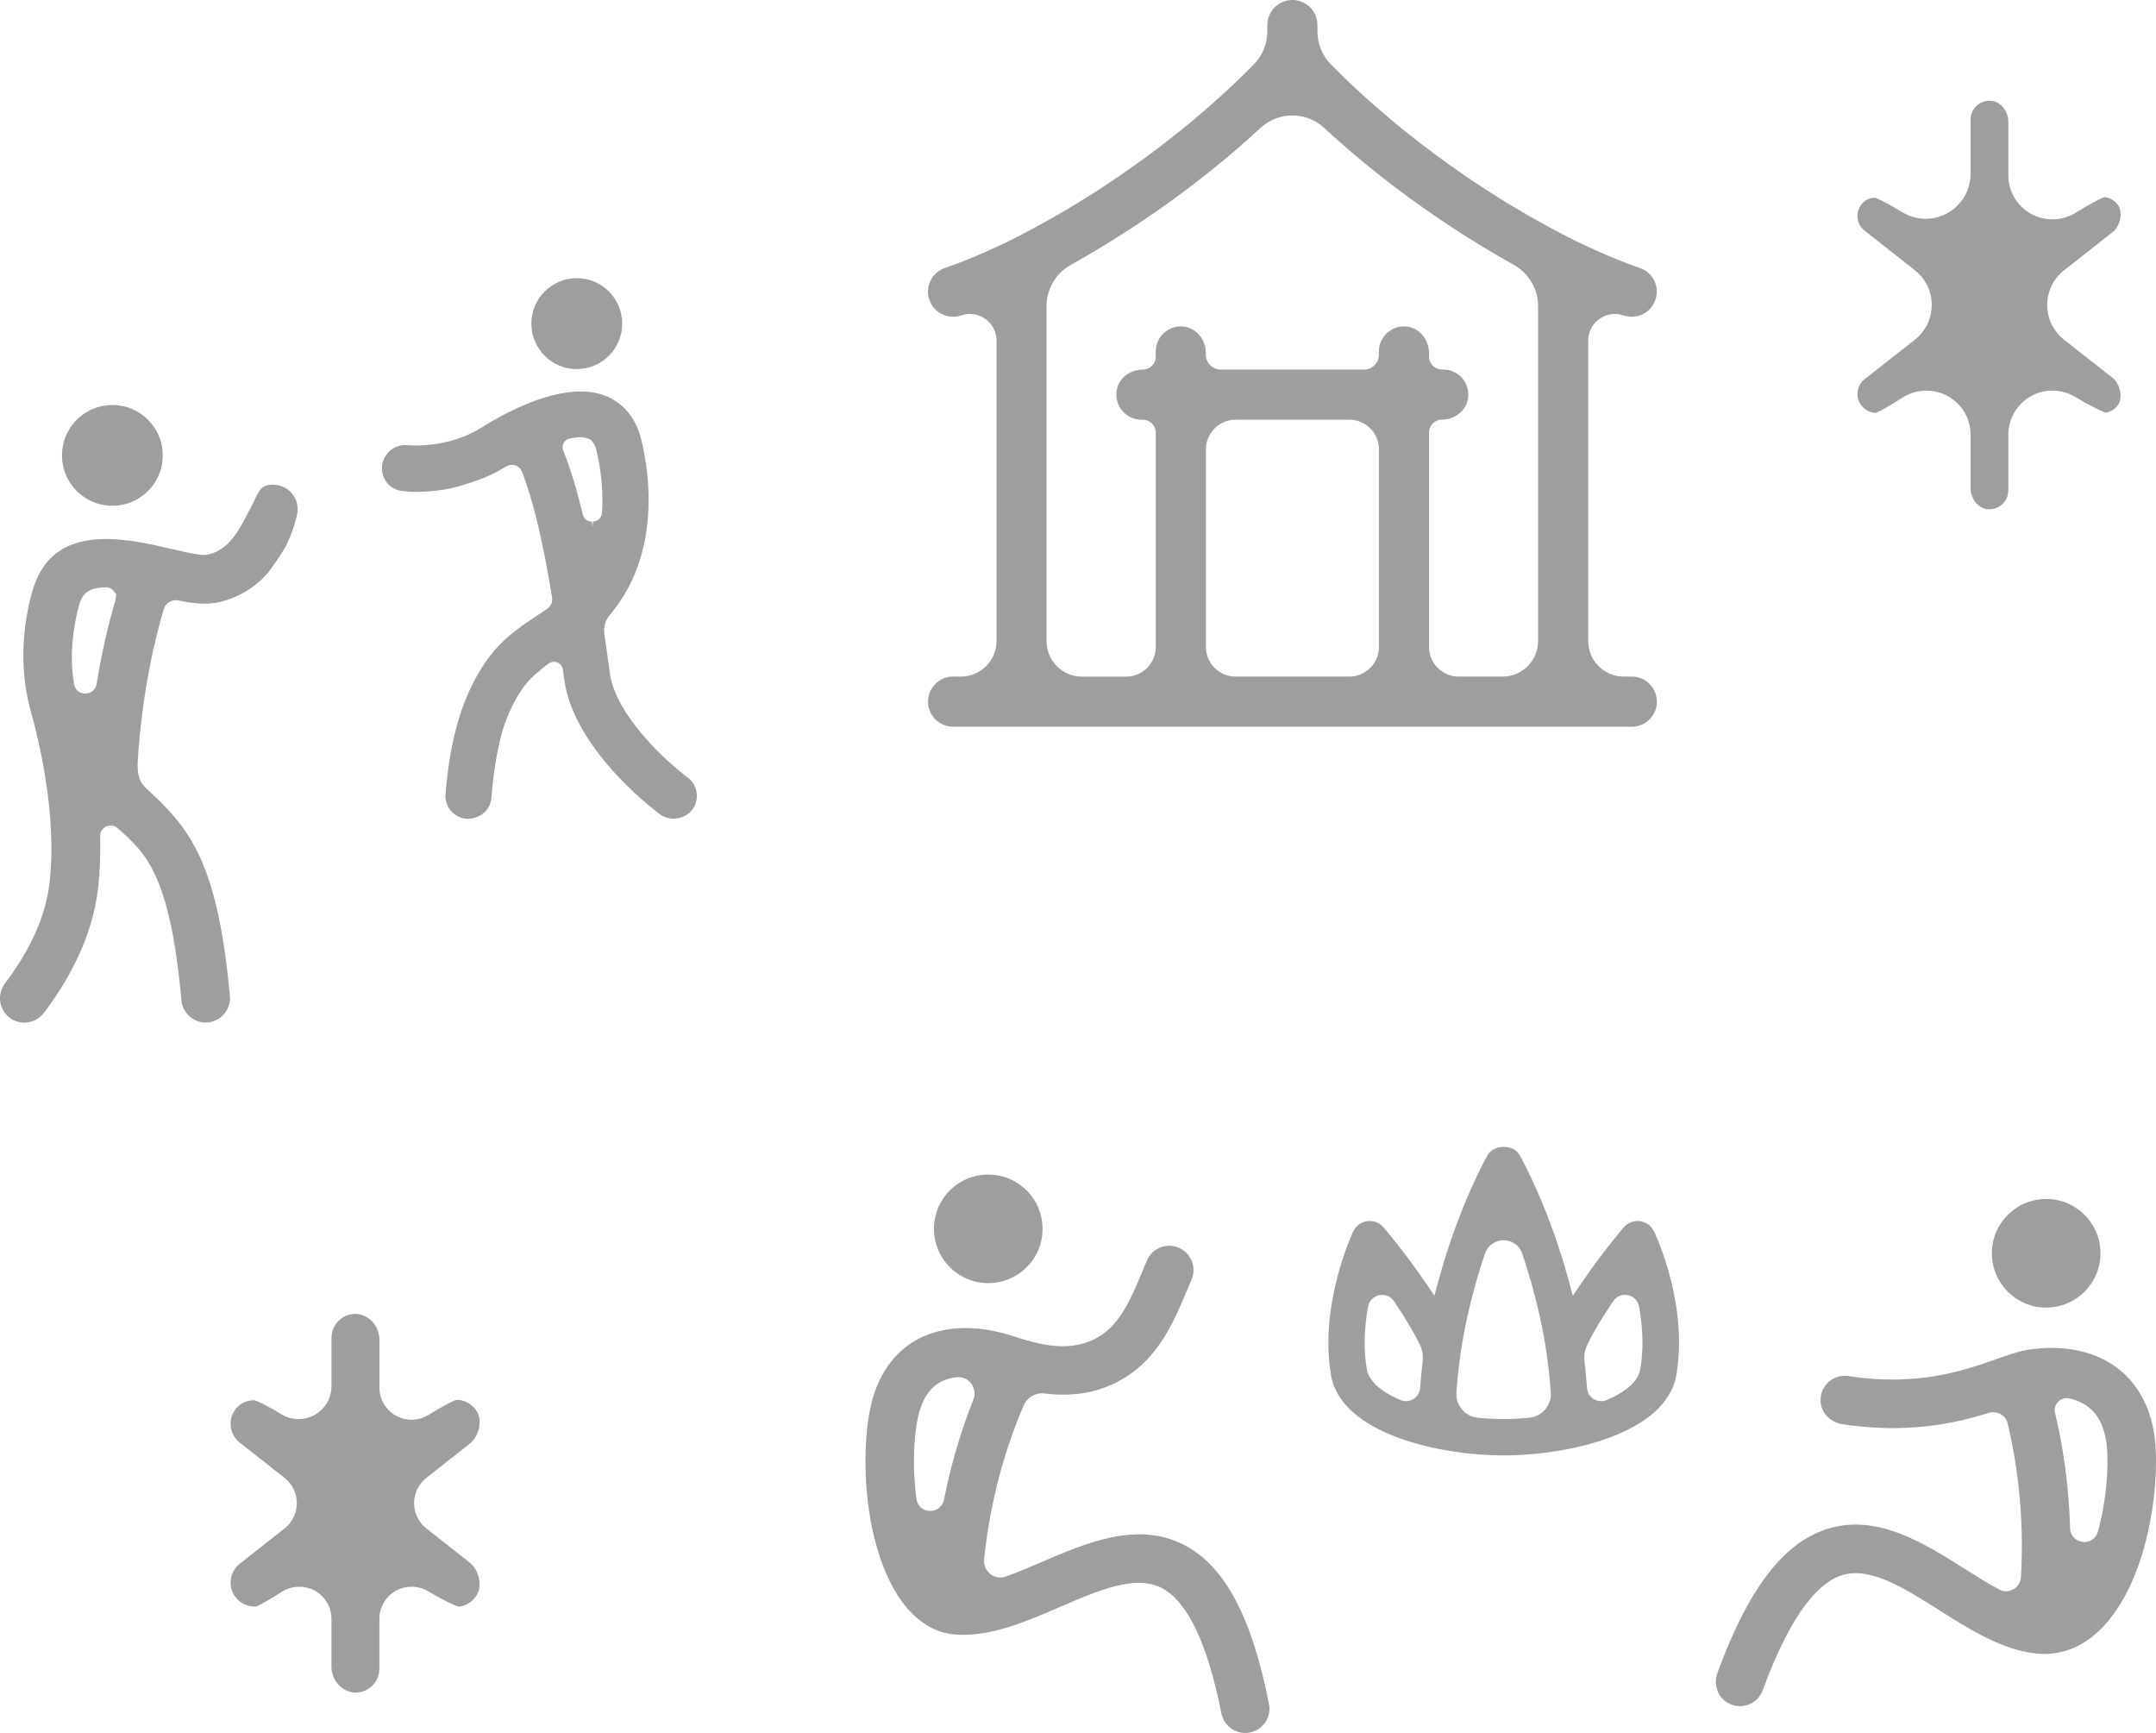
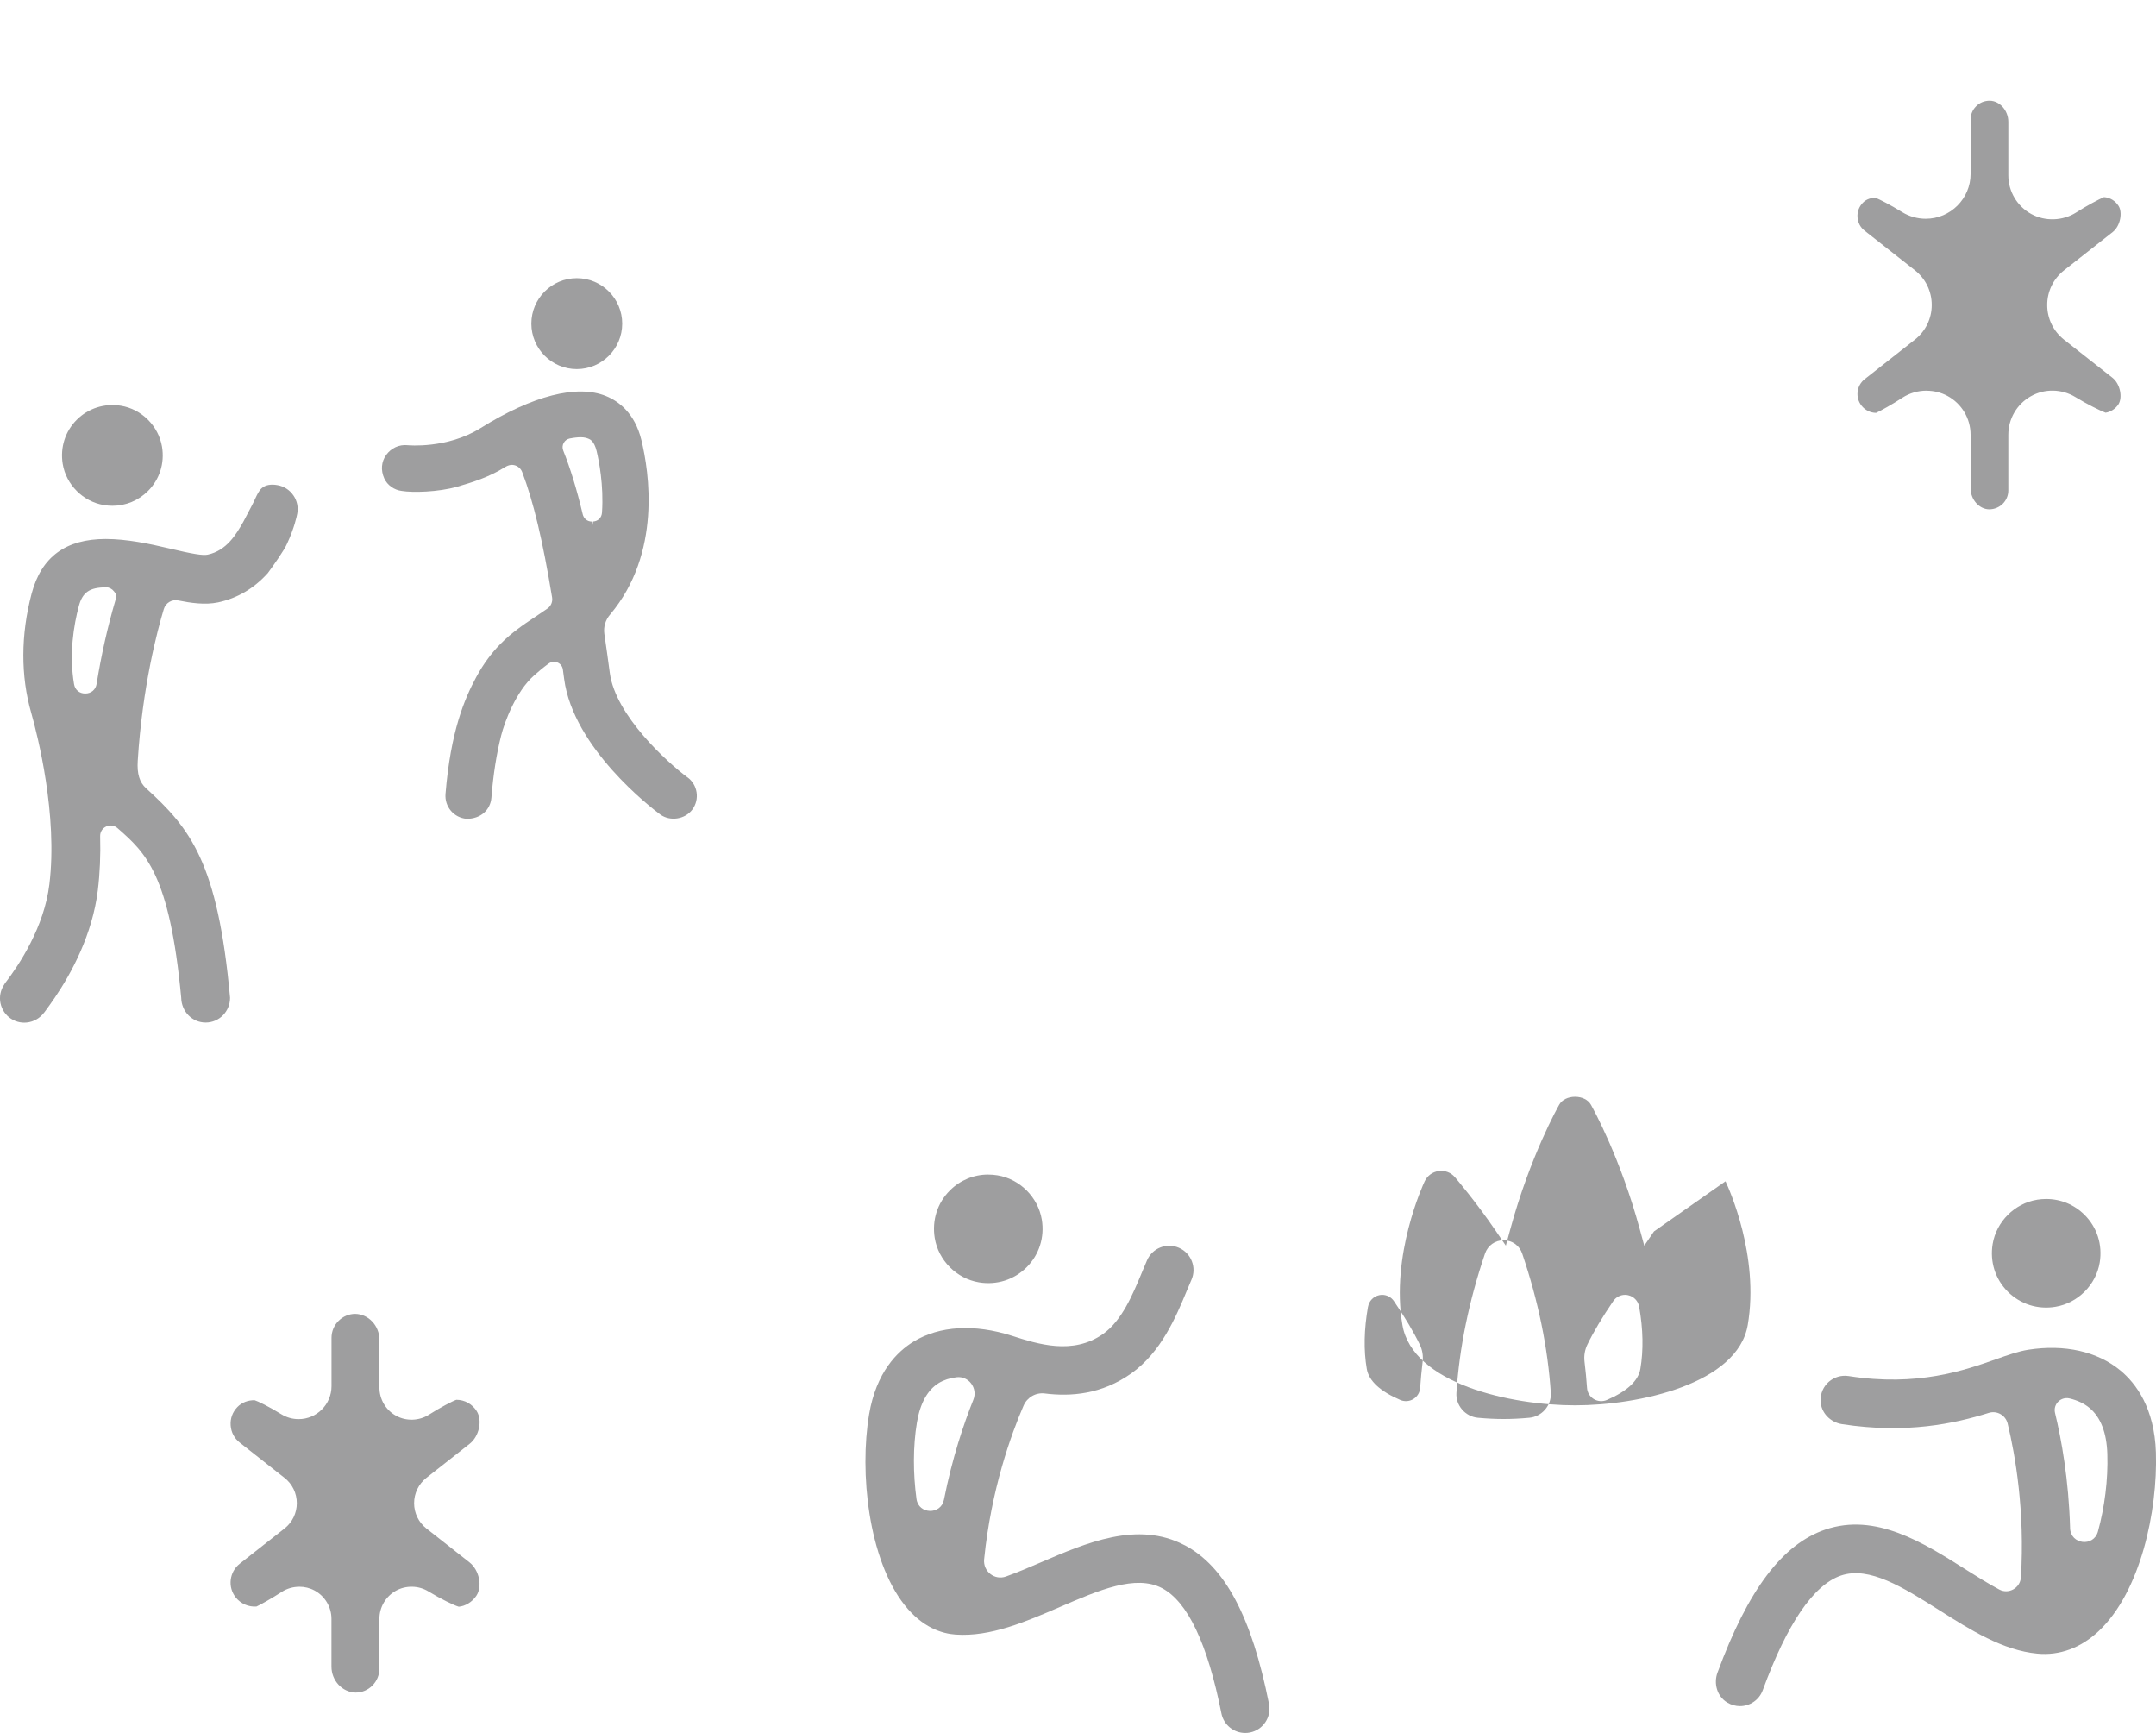
<svg xmlns="http://www.w3.org/2000/svg" id="_レイヤー_2" width="75.549" height="60.711" viewBox="0 0 75.549 60.711">
  <defs>
    <style>.cls-1{fill:#9e9e9f;}</style>
  </defs>
  <g id="_デザイン">
-     <path class="cls-1" d="M57.177,23.703h-.278c-.688,0-1.246-.558-1.246-1.246v-10.522c0-.64.627-1.091,1.233-.888l.013.004c.092.03.186.046.278.046.368,0,.711-.233.834-.602.153-.461-.096-.958-.556-1.111-1.018-.34-2.237-.941-2.282-.962-.001-0-.001-.001-.002-.002-4.352-2.186-7.298-4.902-8.54-6.172-.302-.309-.466-.722-.466-1.155v-.215c0-.485-.393-.878-.878-.878-.485,0-.878.393-.878.878v.215c0,.432-.164.846-.466,1.155-1.242,1.27-4.187,3.986-8.54,6.172-.001 0-.001.001-.002.002-.045.022-1.263.622-2.282.962-.461.153-.71.651-.556,1.111.123.369.466.602.834.602.092,0,.186-.016.278-.046l.013-.004c.606-.202,1.232.249,1.232.887v10.522c0,.688-.558,1.246-1.246,1.246h-.276c-.485,0-.878.393-.878.878,0,.485.393.878.878.878h21.381c.001,0,.001-0.0.001-0.0.001,0,.001 0.0.001 0h2.4c.485,0,.878-.393.878-.878,0-.485-.393-.878-.878-.878ZM48.319,22.665c0,.573-.465,1.038-1.038,1.038h-3.986c-.573,0-1.038-.465-1.038-1.038v-6.924c0-.573.465-1.038,1.038-1.038h3.986c.573,0,1.038.465,1.038,1.038v6.924ZM53.897,22.457c0,.688-.558,1.246-1.246,1.246h-1.538c-.573,0-1.038-.465-1.038-1.038v-7.514c0-.248.201-.449.449-.449.46,0,.878-.33.924-.787.053-.526-.359-.969-.874-.969h-.048c-.249,0-.452-.202-.452-.452v-.13c0-.459-.33-.878-.787-.924-.526-.053-.969.359-.969.874v.113c0,.287-.232.519-.519.519h-5.025c-.286,0-.519-.232-.519-.519v-.063c0-.459-.33-.878-.787-.924-.526-.053-.969.359-.969.874v.181c0,.249-.202.452-.452.452-.415,0-.81.263-.904.668-.134.576.3,1.089.854,1.089h.05c.249,0,.452.202.452.452v7.511c0,.573-.465,1.038-1.038,1.038h-1.543c-.688,0-1.246-.558-1.246-1.246v-11.731c0-.6.325-1.155.849-1.448,2.991-1.668,5.231-3.488,6.648-4.798.631-.583,1.6-.583,2.231-0,1.417,1.31,3.657,3.129,6.647,4.797.524.292.849.848.849,1.448v11.732Z" />
    <path class="cls-1" d="M67.509,13.687c.254,0,.508.061.734.184.499.271.809.791.809,1.359v1.873c0,.396.298.735.65.74.376-0.0.672-.297.672-.662v-1.952c0-.559.303-1.075.79-1.348.483-.273,1.083-.262,1.561.029.414.253.863.474,1.057.548.176-.027.343-.133.449-.292.148-.223.078-.709-.212-.936l-1.692-1.33c-.375-.296-.59-.738-.59-1.215-.001-.476.214-.919.59-1.215l1.703-1.34c.278-.218.349-.692.21-.912-.117-.186-.302-.298-.514-.313-.18.077-.589.293-.977.54-.469.298-1.086.318-1.573.051-.495-.272-.802-.791-.802-1.355v-1.873c0-.396-.298-.735-.651-.74h-.001c-.188,0-.349.067-.476.194-.127.127-.194.289-.194.468v1.9c0,.868-.706,1.574-1.573,1.574-.29,0-.575-.08-.823-.232-.439-.27-.791-.445-.936-.504-.141.001-.312.037-.445.176-.135.141-.199.316-.186.506.014.192.1.355.251.473l1.76,1.385c.375.295.59.738.59,1.215,0,.477-.215.92-.59,1.215l-1.759,1.384c-.141.111-.227.264-.248.442-.021.177.026.345.136.485.126.161.313.253.511.255.168-.077.555-.291.924-.532.252-.164.549-.247.845-.247Z" />
    <path class="cls-1" d="M10.488,55.587c.185,0,.371.044.537.134.364.198.59.578.59.992v1.671c0,.495.381.903.849.911.455,0,.831-.377.831-.841v-1.741c0-.408.22-.784.575-.984.351-.197.799-.188,1.142.022.429.262.906.493,1.064.536.219-.017.468-.159.617-.384.219-.331.101-.899-.242-1.17l-1.509-1.186c-.274-.216-.431-.539-.431-.887,0-.347.157-.67.429-.886l1.52-1.196c.331-.261.45-.816.245-1.143-.157-.249-.423-.397-.713-.397-.127.041-.567.271-.963.523-.343.218-.793.233-1.149.037-.36-.197-.584-.576-.584-.988v-1.671c0-.495-.381-.903-.848-.911-.216,0-.427.087-.585.246-.159.159-.246.37-.246.594v1.694c0,.636-.517,1.154-1.153,1.154-.214,0-.423-.059-.604-.171-.453-.279-.824-.457-.933-.49-.224-.009-.451.073-.61.239-.17.179-.251.4-.234.642.017.243.127.451.318.602l1.57,1.236c.273.214.43.537.43.886,0,.348-.157.672-.431.887l-1.569,1.234c-.176.139-.288.338-.315.561-.027.223.035.442.173.618.173.22.451.343.729.32.115-.048.547-.292.884-.511.184-.12.4-.181.617-.181Z" />
    <path class="cls-1" d="M24.091,27.234c-.689-.51-2.522-2.162-2.722-3.656-.065-.485-.128-.942-.192-1.372-.035-.244.039-.491.206-.682,1.804-2.147,1.365-4.987,1.092-6.108-.231-.95-.802-1.363-1.241-1.542-1.013-.413-2.573-.015-4.393,1.122-1.172.734-2.542.603-2.557.601-.298-.031-.575.097-.751.34-.171.237-.196.536-.069.821.109.241.35.41.618.441.37.062,1.275.043,1.946-.15.54-.156,1.114-.337,1.669-.685.126-.078.244-.096.358-.059.112.038.201.123.243.233.394,1.032.717,2.387,1.048,4.393.025.148-.039.301-.162.387-.131.092-.262.181-.395.269l-.094.062c-.186.124-.378.252-.565.396-.295.225-.911.693-1.443,1.677-.407.752-.897,1.897-1.076,4.093-.017.216.05.425.189.589.138.162.333.264.552.281h.01c.47,0,.822-.302.857-.738.066-.819.178-1.534.343-2.184.122-.481.518-1.536,1.143-2.092.148-.132.326-.285.521-.426.091-.065.21-.078.307-.037.106.045.175.136.19.247l.045.333c.322,2.419,3.055,4.514,3.368,4.746.345.251.87.17,1.125-.174.264-.359.188-.865-.17-1.128ZM20.417,18.007c-.207-.868-.43-1.596-.681-2.224-.035-.088-.029-.186.018-.27.043-.078.122-.135.211-.152.165-.032.287-.043.38-.043.135,0,.213.025.28.053.048.019.195.078.28.426.079.327.255,1.192.19,2.159-.013.179-.132.3-.313.315l-.035.219v-.217c-.166,0-.292-.102-.331-.266Z" />
    <path class="cls-1" d="M20.211,12.93c.878,0,1.592-.714,1.592-1.593,0-.878-.714-1.592-1.592-1.592s-1.592.714-1.592,1.592c0,.878.714,1.593,1.592,1.593Z" />
    <path class="cls-1" d="M3.636,17.693c.102.017.204.026.304.026.466,0,.908-.181,1.245-.517.408-.407.587-.971.493-1.548-.121-.729-.714-1.322-1.443-1.441-.573-.093-1.142.089-1.545.492-.406.406-.586.969-.493,1.545.119.729.711,1.322,1.439,1.443Z" />
    <path class="cls-1" d="M10.277,17.35c-.13-.187-.324-.312-.547-.353-.238-.044-.431-.008-.557.104-.098.086-.163.225-.237.384-.038.081-.076.162-.122.248l-.286.544c-.243.426-.575,1.009-1.251,1.154-.169.036-.524-.022-1.36-.221-.684-.162-1.48-.328-2.208-.328-1.407,0-2.258.626-2.601,1.915-.381,1.438-.386,2.883-.013,4.178.225.796.933,3.581.635,6.009-.183,1.494-1.049,2.806-1.557,3.466-.067.107-.092.154-.11.2-.086.213-.084.446.005.656.089.211.255.374.467.459.102.041.209.061.315.061.239,0,.474-.1.642-.287l.074-.089c.056-.076.248-.338.354-.498.583-.858,1.317-2.208,1.508-3.76.072-.591.1-1.228.082-1.896-.004-.147.076-.278.21-.341.137-.064.288-.042.401.059.977.858,1.821,1.599,2.229,5.936.008.489.385.872.857.872.472,0,.855-.384.855-.868-.428-4.741-1.397-5.935-2.943-7.338-.231-.21-.321-.508-.292-.966.163-2.601.692-4.581.913-5.311.066-.218.281-.349.505-.304.435.088.941.164,1.396.068.674-.145,1.258-.486,1.744-1.026.207-.28.583-.813.676-1.033.251-.54.34-.966.355-1.048.042-.229-.007-.459-.138-.646ZM4.075,20.824l-.027.193c-.279.948-.501,1.937-.662,2.939-.033.205-.189.339-.399.34-.205-0-.358-.128-.392-.327-.18-1.065-.009-2.074.166-2.733.13-.487.377-.659.955-.66.005-0.0.011-.001.017-.001.09,0,.197.057.261.141l.082.107Z" />
    <path class="cls-1" d="M41.508,54.132c-1.64-.863-3.448-.083-5.043.605-.406.175-.816.349-1.214.492-.4.144-.808-.18-.766-.603.247-2.456.953-4.392,1.382-5.383.126-.291.428-.467.743-.427.923.116,1.996.028,3.021-.695,1.061-.748,1.579-1.994,1.957-2.904l.163-.385c.188-.43-.009-.931-.439-1.119-.433-.188-.932.009-1.119.439l-.174.413c-.332.798-.708,1.702-1.367,2.167-1.061.748-2.29.353-3.188.065-1.317-.422-2.541-.351-3.448.2-.575.35-1.312,1.076-1.561,2.55-.343,2.038-.026,5.071,1.24,6.678.629.799,1.321,1.005,1.792,1.038,1.221.085,2.456-.449,3.652-.966,1.367-.59,2.657-1.146,3.579-.661.898.472,1.598,1.949,2.082,4.389.081.405.436.685.833.685.055,0,.11-.005.166-.016.46-.091.76-.538.669-.999-.605-3.053-1.545-4.821-2.958-5.564ZM32.131,49.83c.114-.675.372-1.14.768-1.381.172-.105.381-.172.617-.201.429-.054.753.385.593.786-.337.841-.742,2.041-1.032,3.506-.106.537-.889.516-.962-.026-.121-.889-.125-1.844.016-2.684Z" />
    <path class="cls-1" d="M34.629,41.147c-.505,0-.982.195-1.344.557-.439.438-.632,1.046-.531,1.666.128.785.766,1.424,1.551,1.554h0c.624.104,1.233-.093,1.67-.529.439-.439.633-1.048.531-1.669-.13-.785-.769-1.424-1.554-1.552-.108-.018-.216-.026-.323-.026Z" />
    <path class="cls-1" d="M74.303,48.013c-.806-.668-1.954-.928-3.232-.728-.339.053-.705.182-1.129.332-1.093.386-2.747.97-5.164.589-.519-.08-1.002.324-.982.878.015.411.343.744.75.807,2.254.348,3.95-.02,5.142-.394.289-.091.592.082.663.376.268,1.111.606,3.054.465,5.383-.023.375-.429.607-.76.429-.394-.212-.797-.463-1.196-.715-1.47-.929-3.135-1.983-4.896-1.386-1.508.513-2.71,2.105-3.78,5.011-.142.386-.013.835.339,1.048.143.086.298.127.448.127.346,0,.672-.213.798-.557.858-2.339,1.781-3.691,2.743-4.018.989-.336,2.18.416,3.44,1.213,1.097.694,2.231,1.411,3.441,1.523.78.074,1.523-.201,2.15-.791,1.467-1.379,2.066-4.208,2.003-6.253-.049-1.564-.702-2.426-1.242-2.874ZM72.539,53.533c-.049-1.705-.304-3.109-.528-4.035-.074-.307.204-.58.511-.507.272.065.507.175.694.33.394.327.605.871.628,1.618.028.91-.097,1.866-.329,2.712-.152.556-.96.458-.977-.118Z" />
    <path class="cls-1" d="M71.379,42.03c-.785.129-1.424.767-1.554,1.552-.102.622.092,1.23.531,1.669.437.436,1.046.634,1.67.529h0c.785-.13,1.423-.769,1.551-1.554.101-.621-.092-1.228-.531-1.666-.362-.362-.839-.557-1.344-.557-.107,0-.215.009-.323.026Z" />
-     <path class="cls-1" d="M57.958,43.139c-.093-.196-.277-.33-.493-.359-.217-.028-.427.053-.57.22-.124.146-.777.92-1.44,1.894l-.341.5-.159-.584c-.678-2.487-1.608-4.172-1.712-4.357-.097-.17-.309-.275-.554-.275h-0c-.245,0-.458.105-.554.275-.041.072-1.013,1.788-1.713,4.356l-.159.584-.341-.501c-.708-1.041-1.414-1.863-1.443-1.897-.138-.161-.338-.245-.571-.215-.212.028-.395.162-.489.359-.049.104-1.198,2.584-.78,5.031.353,2.067,3.812,2.817,6.051,2.817s5.698-.75,6.051-2.817c.412-2.411-.657-4.77-.78-5.032ZM57.48,47.957c-.072.418-.467.784-1.177,1.089-.145.062-.317.05-.454-.033-.138-.084-.228-.23-.238-.392-.021-.301-.05-.609-.088-.918-.025-.206.01-.413.1-.599.218-.449.524-.962.909-1.525.094-.138.249-.217.412-.217.034,0,.069.003.103.011.202.043.355.202.391.404.14.79.154,1.524.042,2.181ZM47.938,45.778c.036-.202.188-.36.389-.404.036-.008.072-.012.107-.012.162,0,.315.079.41.218.383.561.688,1.073.907,1.524.09.185.125.392.1.599-.037.309-.066.617-.087.918-.011.161-.1.307-.239.392-.136.083-.309.095-.455.032-.709-.304-1.104-.671-1.176-1.089-.112-.653-.097-1.386.043-2.179ZM54.342,48.793c.028.442-.31.834-.753.875-.63.058-1.168.058-1.801,0-.444-.041-.782-.433-.753-.874.102-1.577.439-3.218,1.001-4.877.097-.284.353-.468.652-.468s.556.184.652.468c.562,1.656.899,3.297,1.002,4.876Z" />
+     <path class="cls-1" d="M57.958,43.139l-.341.5-.159-.584c-.678-2.487-1.608-4.172-1.712-4.357-.097-.17-.309-.275-.554-.275h-0c-.245,0-.458.105-.554.275-.041.072-1.013,1.788-1.713,4.356l-.159.584-.341-.501c-.708-1.041-1.414-1.863-1.443-1.897-.138-.161-.338-.245-.571-.215-.212.028-.395.162-.489.359-.049.104-1.198,2.584-.78,5.031.353,2.067,3.812,2.817,6.051,2.817s5.698-.75,6.051-2.817c.412-2.411-.657-4.77-.78-5.032ZM57.48,47.957c-.072.418-.467.784-1.177,1.089-.145.062-.317.05-.454-.033-.138-.084-.228-.23-.238-.392-.021-.301-.05-.609-.088-.918-.025-.206.01-.413.1-.599.218-.449.524-.962.909-1.525.094-.138.249-.217.412-.217.034,0,.069.003.103.011.202.043.355.202.391.404.14.79.154,1.524.042,2.181ZM47.938,45.778c.036-.202.188-.36.389-.404.036-.008.072-.012.107-.012.162,0,.315.079.41.218.383.561.688,1.073.907,1.524.09.185.125.392.1.599-.037.309-.066.617-.087.918-.011.161-.1.307-.239.392-.136.083-.309.095-.455.032-.709-.304-1.104-.671-1.176-1.089-.112-.653-.097-1.386.043-2.179ZM54.342,48.793c.028.442-.31.834-.753.875-.63.058-1.168.058-1.801,0-.444-.041-.782-.433-.753-.874.102-1.577.439-3.218,1.001-4.877.097-.284.353-.468.652-.468s.556.184.652.468c.562,1.656.899,3.297,1.002,4.876Z" />
  </g>
</svg>